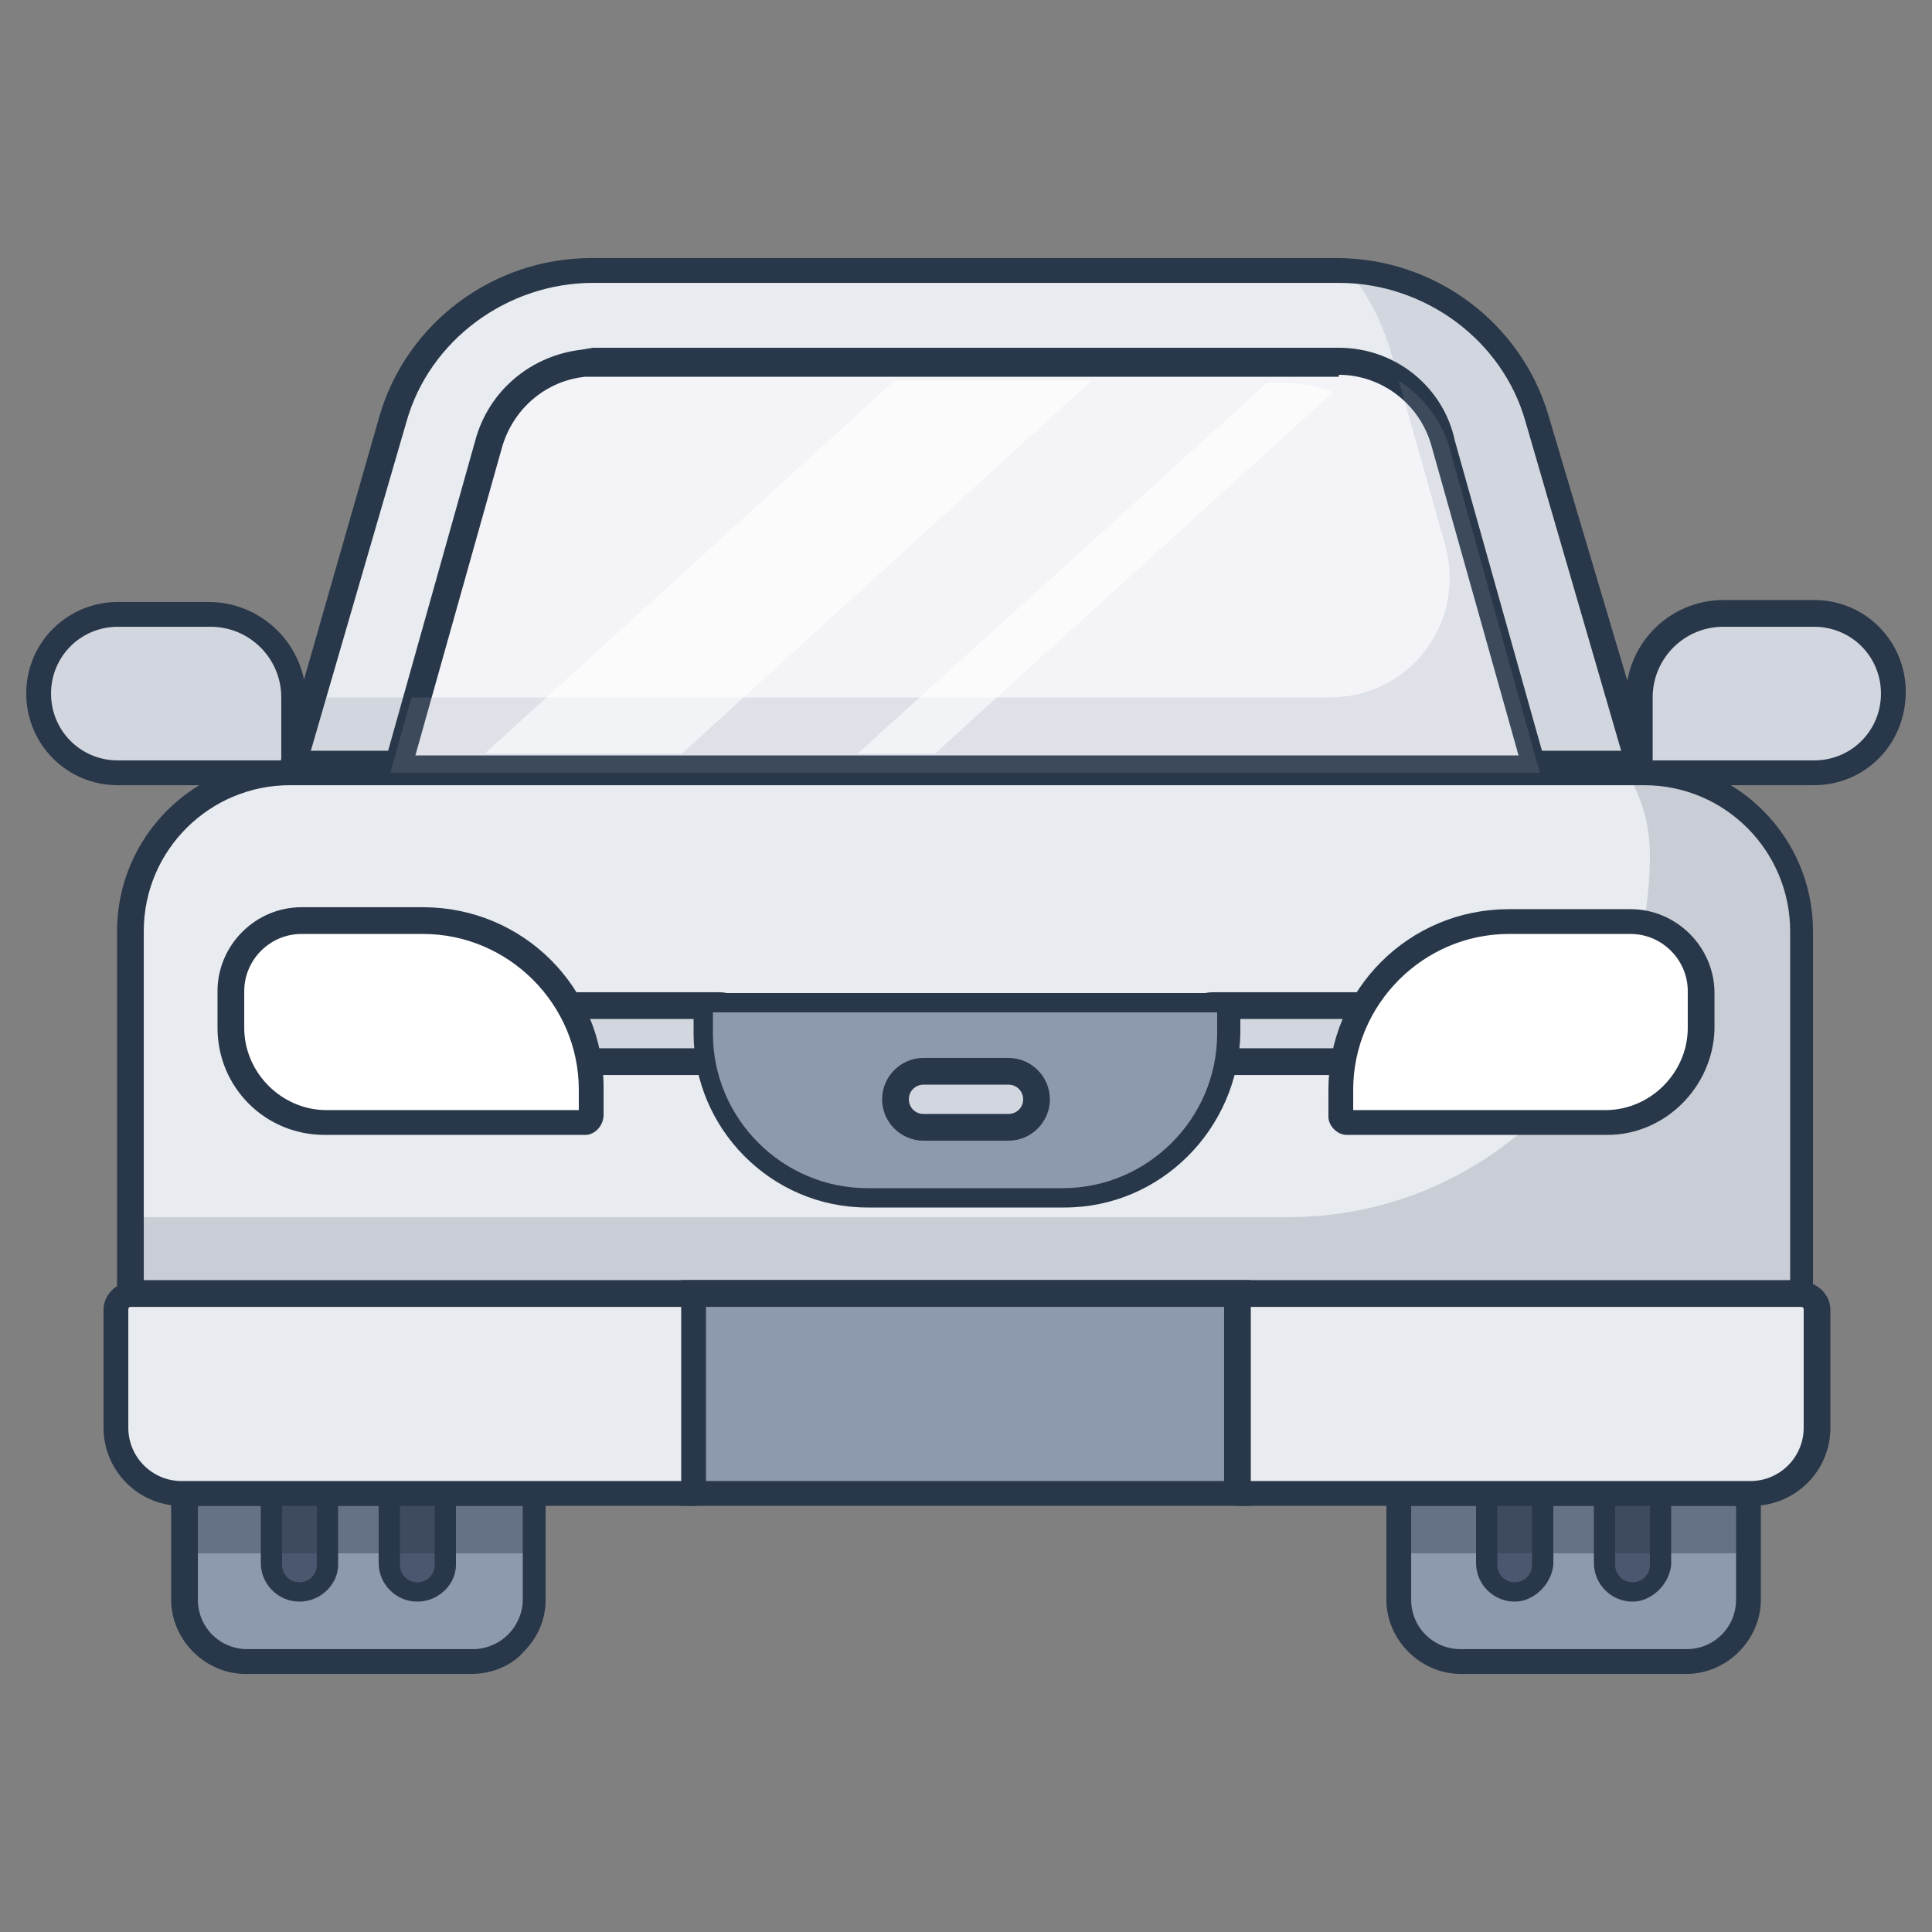
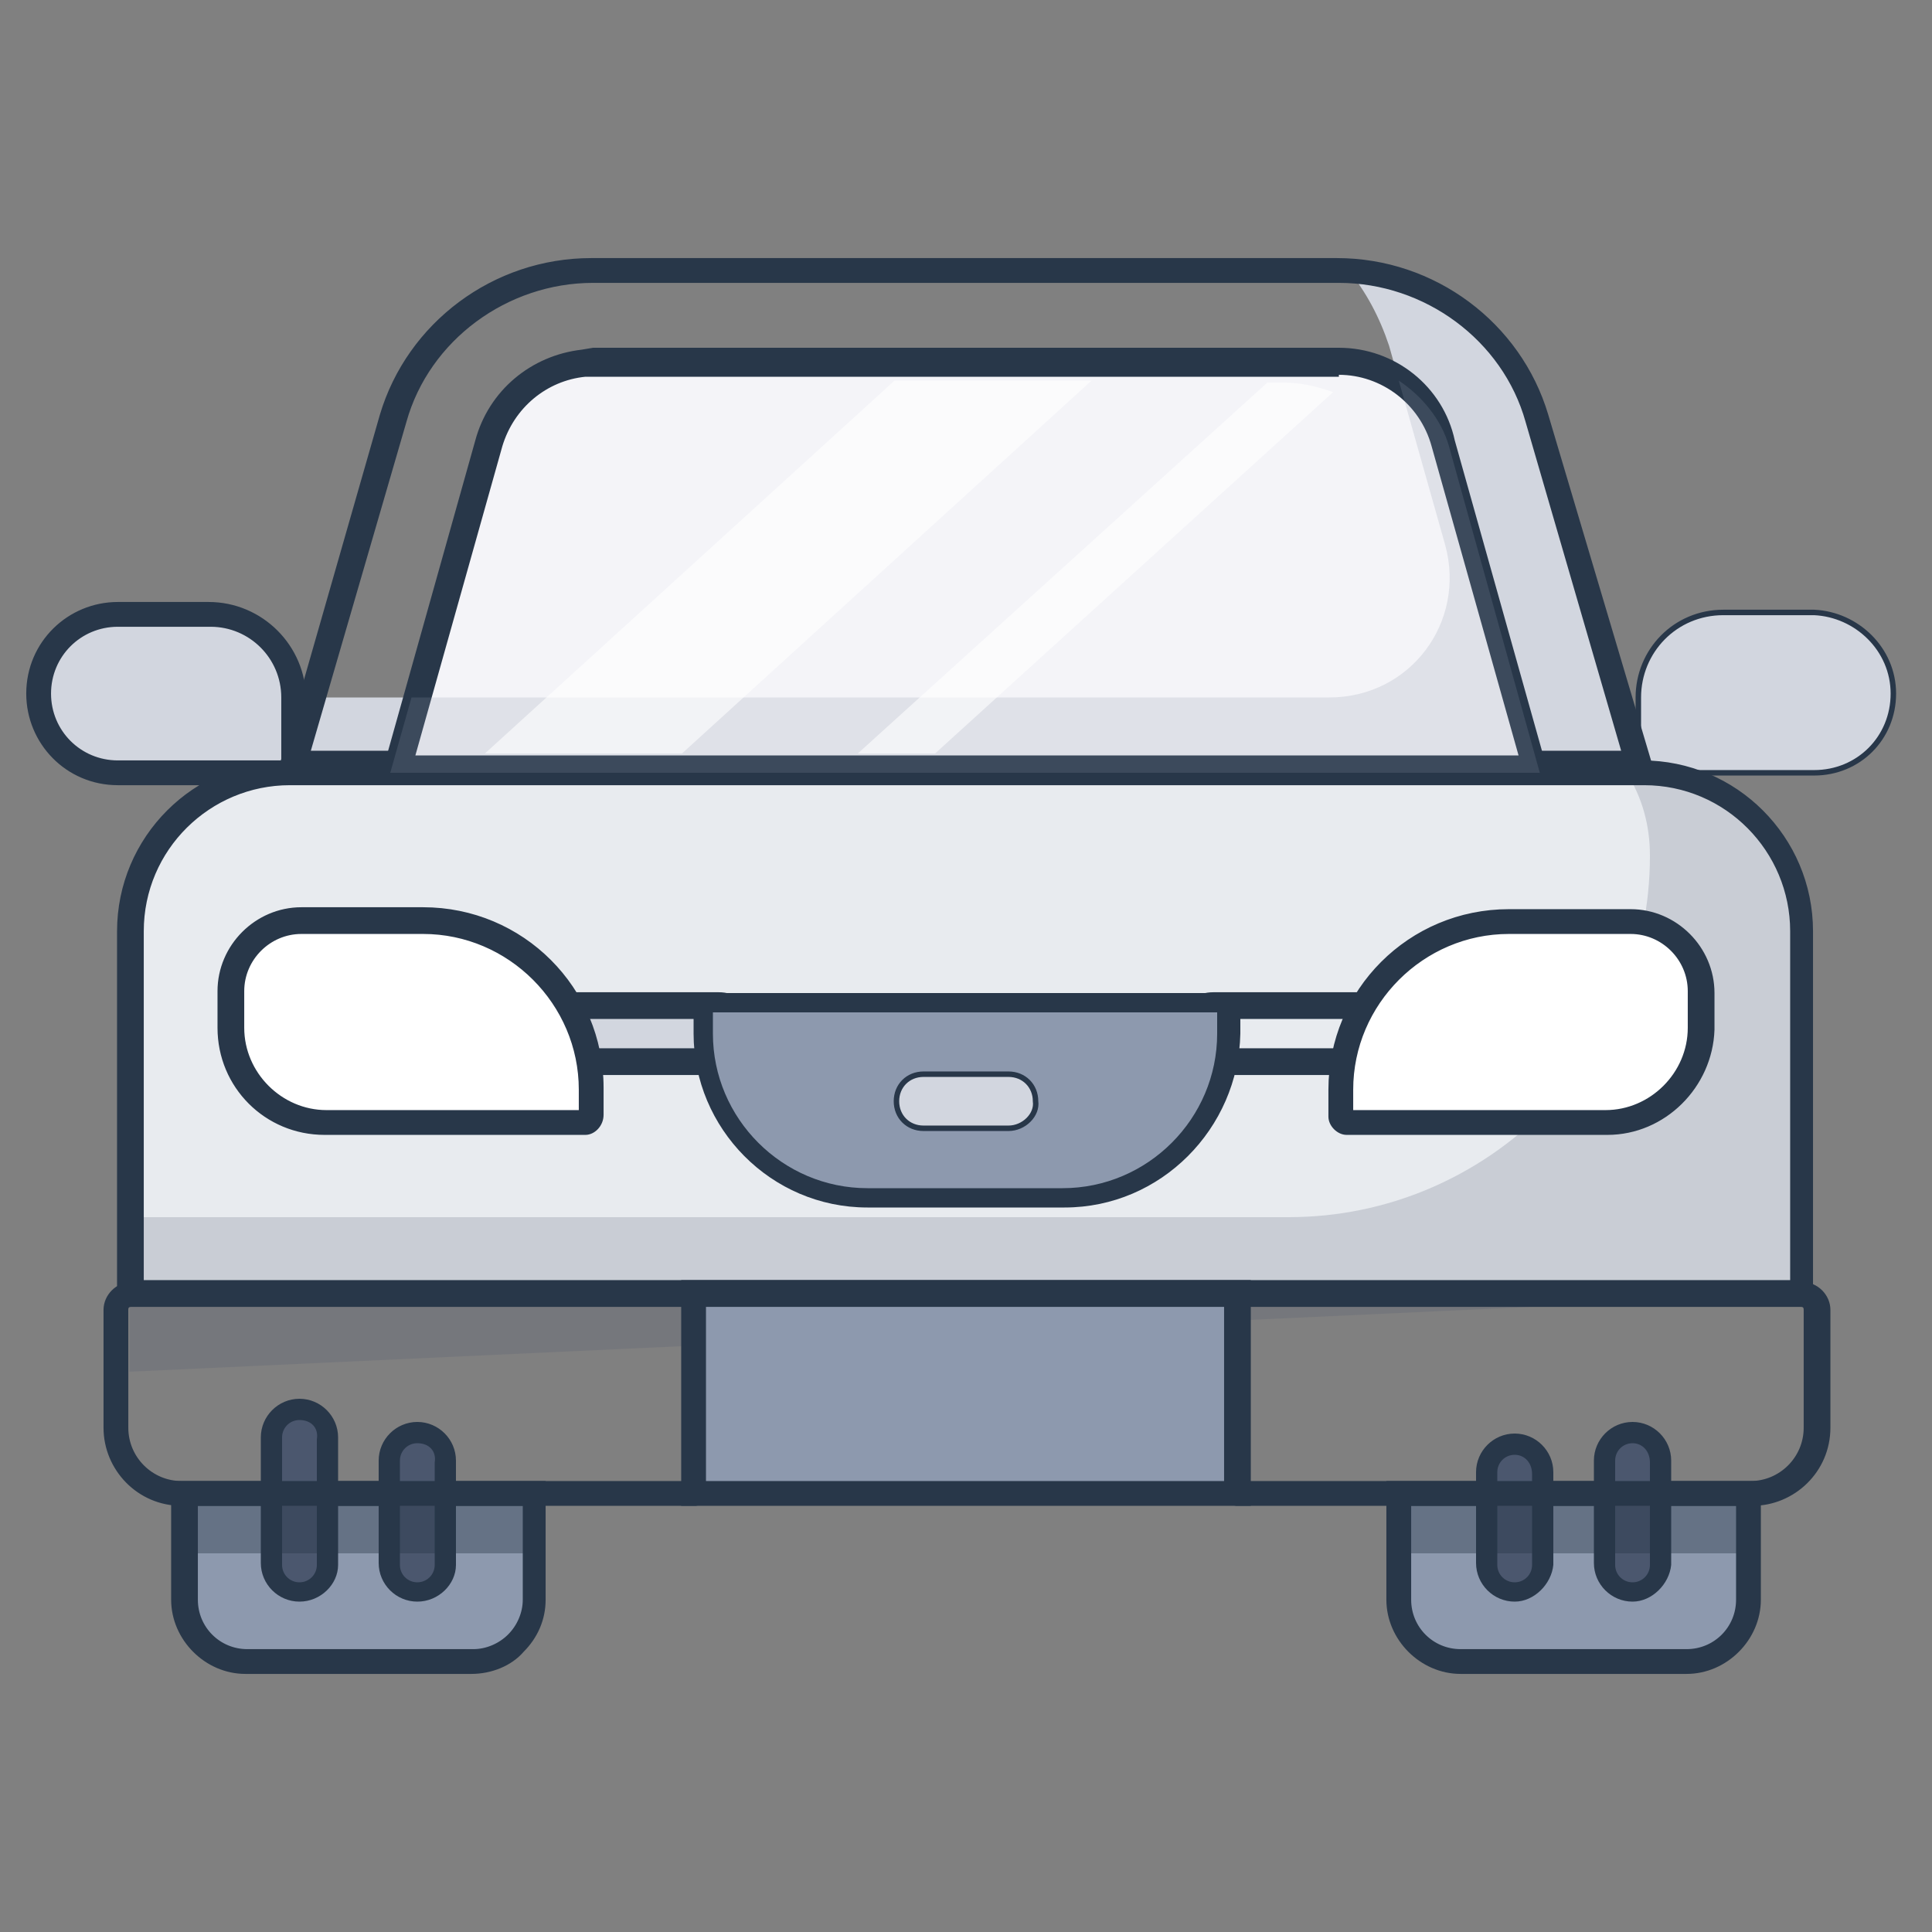
<svg xmlns="http://www.w3.org/2000/svg" version="1.1" id="Layer_1" x="0px" y="0px" viewBox="0 0 100 100" style="enable-background:new 0 0 100 100;" xml:space="preserve">
  <rect x="0" y="0" width="100" height="100" fill="#808080" stroke="none" />
  <style type="text/css">
	.Drop_x0020_Shadow{fill:none;}
	.Outer_x0020_Glow_x0020_5_x0020_pt{fill:none;}
	.Blue_x0020_Neon{fill:none;stroke:#8AACDA;stroke-width:7;stroke-linecap:round;stroke-linejoin:round;}
	.Chrome_x0020_Highlight{fill:url(#SVGID_1_);stroke:#FFFFFF;stroke-width:0.363;stroke-miterlimit:1;}
	.Jive_GS{fill:#FFDD00;}
	.Alyssa_GS{fill:#A6D0E4;}
	.st0{fill:#D2D6DF;stroke:#283749;stroke-width:0.283;stroke-miterlimit:10;}
	.st1{fill:#283749;stroke:#283749;stroke-width:0.283;stroke-miterlimit:10;}
	.st2{fill:#8D99AE;stroke:#283749;stroke-width:0.283;stroke-miterlimit:10;}
	.st3{fill:#E8EBEF;}
	.st4{fill:#D2D6DF;}
	.st5{opacity:0.2;fill:#4B576E;}
	.st6{fill:#4B576E;}
	.st7{fill:#283749;}
	.st8{fill:#FFFFFF;stroke:#283749;stroke-width:0.283;stroke-miterlimit:10;}
	.st9{fill:#8D99AE;}
	.st10{fill:#E8EBEF;stroke:#283749;stroke-width:0.283;stroke-miterlimit:10;}
	.st11{fill:#F4F4F8;}
	.st12{opacity:0.2;fill:#8D99AE;}
	.st13{opacity:0.4;fill:#283749;}
	.st14{opacity:0.6;fill:#FFFFFF;}
</style>
  <linearGradient id="SVGID_1_" gradientUnits="userSpaceOnUse" x1="0" y1="0" x2="6.123234e-17" y2="-1">
    <stop offset="0" style="stop-color:#656565" />
    <stop offset="0.618" style="stop-color:#1B1B1B" />
    <stop offset="0.629" style="stop-color:#545454" />
    <stop offset="0.983" style="stop-color:#3E3E3E" />
  </linearGradient>
  <g>
    <g>
      <path class="st0" d="M98,35.9c0,2.3-1.8,4.1-4.1,4.1h-9.1v-3.9c0-2.4,1.9-4.4,4.4-4.4h4.7C96.1,31.8,98,33.6,98,35.9L98,35.9z" />
-       <path class="st1" d="M93.9,40.5h-9.6v-4.4c0-2.7,2.2-4.9,4.9-4.9h4.7c2.6,0,4.6,2.1,4.6,4.6C98.5,38.5,96.4,40.5,93.9,40.5z     M85.3,39.5h8.6c2,0,3.6-1.6,3.6-3.6c0-2-1.6-3.6-3.6-3.6h-4.7c-2.1,0-3.8,1.7-3.8,3.8V39.5z" />
    </g>
    <g>
      <path class="st0" d="M2,35.9C2,38.2,3.9,40,6.1,40h9.1v-3.9c0-2.4-1.9-4.4-4.4-4.4H6.1C3.9,31.8,2,33.6,2,35.9z" />
      <path class="st1" d="M15.7,40.5H6.1c-2.6,0-4.6-2.1-4.6-4.6c0-2.6,2.1-4.6,4.6-4.6h4.7c2.7,0,4.9,2.2,4.9,4.9V40.5z M6.1,32.3    c-2,0-3.6,1.6-3.6,3.6c0,2,1.6,3.6,3.6,3.6h8.6v-3.4c0-2.1-1.7-3.8-3.8-3.8H6.1z" />
    </g>
    <g>
      <path class="st2" d="M24.4,86H12.7c-1.8,0-3.2-1.4-3.2-3.2v-5.5h18.1v5.5C27.6,84.5,26.2,86,24.4,86z" />
      <path class="st1" d="M24.4,86.5H12.7c-2,0-3.7-1.7-3.7-3.7v-6h19.1v6c0,1-0.4,1.9-1.1,2.6C26.4,86.1,25.4,86.5,24.4,86.5z     M10.1,77.8v5c0,1.5,1.2,2.7,2.7,2.7h11.7c0.7,0,1.4-0.3,1.9-0.8c0.5-0.5,0.8-1.2,0.8-1.9v-5H10.1z" />
    </g>
-     <path class="st3" d="M84.8,40l-5.2-18.2c-1.3-4.6-5.5-7.8-10.3-7.8H30.7c-4.8,0-9,3.2-10.3,7.8L15.2,40H84.8z" />
    <path class="st4" d="M79.6,21.8c-1.3-4.4-5.2-7.6-9.8-7.8c0.9,1.1,1.6,2.4,2.1,3.9l2.9,10.3c1.1,4-1.8,7.9-6,7.9H16.3L15.2,40   l31.1,8.1L84.8,40L79.6,21.8z" />
    <path class="st3" d="M85,40H15c-4.5,0-8.2,3.7-8.2,8.2V67h86.5V48.2C93.2,43.7,89.6,40,85,40z" />
    <path class="st5" d="M85,40h-0.8c0.8,1.3,1.2,2.7,1.2,4.3c0,10.3-8.4,18.7-18.7,18.7h-60v8L93.2,67V48.2C93.2,43.7,89.6,40,85,40z" />
    <g>
      <path class="st2" d="M87.3,86H75.6c-1.8,0-3.2-1.4-3.2-3.2v-5.5h18.1v5.5C90.4,84.5,89,86,87.3,86z" />
      <path class="st1" d="M87.3,86.5H75.6c-2,0-3.7-1.7-3.7-3.7v-6H91v6C91,84.8,89.3,86.5,87.3,86.5z M72.9,77.8v5    c0,1.5,1.2,2.7,2.7,2.7h11.7c1.5,0,2.7-1.2,2.7-2.7v-5H72.9z" />
    </g>
    <g>
      <path class="st6" d="M15.5,82.4c-0.8,0-1.4-0.6-1.4-1.4v-6.5c0-0.8,0.6-1.4,1.4-1.4s1.4,0.6,1.4,1.4V81    C17,81.8,16.3,82.4,15.5,82.4z M23.1,81v-5.3c0-0.8-0.6-1.4-1.4-1.4s-1.4,0.6-1.4,1.4V81c0,0.8,0.6,1.4,1.4,1.4S23.1,81.8,23.1,81    z M79.8,81v-4.7c0-0.8-0.6-1.4-1.4-1.4s-1.4,0.6-1.4,1.4V81c0,0.8,0.6,1.4,1.4,1.4S79.8,81.8,79.8,81L79.8,81z M85.9,81v-5.3    c0-0.8-0.6-1.4-1.4-1.4S83,74.9,83,75.7V81c0,0.8,0.6,1.4,1.4,1.4S85.9,81.8,85.9,81z" />
      <path class="st7" d="M84.5,82.9c-1.1,0-2-0.9-2-2v-5.3c0-1.1,0.9-2,2-2c1.1,0,2,0.9,2,2V81C86.4,82,85.5,82.9,84.5,82.9z     M84.5,74.7c-0.5,0-0.9,0.4-0.9,0.9V81c0,0.5,0.4,0.9,0.9,0.9s0.9-0.4,0.9-0.9v-5.3C85.4,75.1,85,74.7,84.5,74.7z M78.4,82.9    c-1.1,0-2-0.9-2-2v-4.7c0-1.1,0.9-2,2-2c1.1,0,2,0.9,2,2V81C80.3,82,79.4,82.9,78.4,82.9z M78.4,75.3c-0.5,0-0.9,0.4-0.9,0.9V81    c0,0.5,0.4,0.9,0.9,0.9s0.9-0.4,0.9-0.9v-4.7C79.3,75.7,78.9,75.3,78.4,75.3z M21.6,82.9c-1.1,0-2-0.9-2-2v-5.3c0-1.1,0.9-2,2-2    c1.1,0,2,0.9,2,2V81C23.6,82,22.7,82.9,21.6,82.9z M21.6,74.7c-0.5,0-0.9,0.4-0.9,0.9V81c0,0.5,0.4,0.9,0.9,0.9    c0.5,0,0.9-0.4,0.9-0.9v-5.3C22.6,75.1,22.2,74.7,21.6,74.7z M15.5,82.9c-1.1,0-2-0.9-2-2v-6.5c0-1.1,0.9-2,2-2c1.1,0,2,0.9,2,2    V81C17.5,82,16.6,82.9,15.5,82.9z M15.5,73.5c-0.5,0-0.9,0.4-0.9,0.9V81c0,0.5,0.4,0.9,0.9,0.9c0.5,0,0.9-0.4,0.9-0.9v-6.5    C16.5,73.9,16.1,73.5,15.5,73.5z" />
    </g>
    <g>
      <path class="st0" d="M37.2,54.9H25.5c-0.8,0-1.4-0.6-1.4-1.4c0-0.8,0.6-1.4,1.4-1.4h11.7c0.8,0,0.7,0.6,0.7,1.4    C38,54.3,38,54.9,37.2,54.9z" />
      <path class="st1" d="M37.2,55.5H25.5c-1.1,0-2-0.9-2-2s0.9-2,2-2h11.7c0.4,0,0.7,0.1,0.9,0.3c0.4,0.4,0.4,0.9,0.4,1.5l0,0.2l0,0.2    c0,0.6,0,1.1-0.4,1.5C37.9,55.3,37.6,55.5,37.2,55.5z M25.5,52.6c-0.5,0-0.9,0.4-0.9,0.9s0.4,0.9,0.9,0.9h11.7c0.1,0,0.2,0,0.2,0    c0.1-0.1,0.1-0.5,0.1-0.7l0-0.2l0-0.2c0-0.2,0-0.7-0.1-0.7l0,0c0,0,0,0-0.2,0H25.5z" />
    </g>
    <g>
      <path class="st8" d="M21.9,47.7h-3.1h0h-3.2c-2,0-3.7,1.6-3.7,3.7v1.9c0,2.7,2.2,4.9,4.9,4.9h2h0h11.5c0.2,0,0.3-0.1,0.3-0.3v-1.4    C30.6,51.6,26.7,47.7,21.9,47.7z" />
      <path class="st1" d="M30.3,58.6H16.8c-3,0-5.4-2.4-5.4-5.4v-1.9c0-2.3,1.9-4.2,4.2-4.2h6.3c5.1,0,9.2,4.1,9.2,9.2v1.4    C31.1,58.2,30.7,58.6,30.3,58.6z M15.6,48.2c-1.7,0-3.1,1.4-3.1,3.1v1.9c0,2.4,2,4.4,4.4,4.4h13.2v-1.2c0-4.5-3.7-8.2-8.2-8.2    H15.6z" />
    </g>
    <g>
-       <path class="st0" d="M62.8,54.9h11.7c0.8,0,1.4-0.6,1.4-1.4c0-0.8-0.6-1.4-1.4-1.4H62.8C62,52,62,52.7,62,53.5    C62,54.3,62,54.9,62.8,54.9z" />
      <path class="st1" d="M74.5,55.5H62.8c-0.4,0-0.7-0.1-0.9-0.3c-0.4-0.4-0.4-0.9-0.4-1.5l0-0.2l0-0.2c0-0.6,0-1.1,0.4-1.5    c0.2-0.2,0.5-0.3,0.9-0.3h11.7c1.1,0,2,0.9,2,2S75.6,55.5,74.5,55.5z M62.6,54.4c0,0,0,0,0.2,0h11.7c0.5,0,0.9-0.4,0.9-0.9    s-0.4-0.9-0.9-0.9H62.8c-0.1,0-0.2,0-0.2,0c-0.1,0.1-0.1,0.5-0.1,0.7l0,0.2l0,0.2C62.6,53.9,62.6,54.3,62.6,54.4L62.6,54.4z" />
    </g>
    <g>
      <path class="st8" d="M84.4,47.7h-3.2h-3.1c-4.8,0-8.7,3.9-8.7,8.7v1.4c0,0.2,0.1,0.3,0.3,0.3h11.5h2c2.7,0,4.9-2.2,4.9-4.9v-1.9    C88,49.3,86.4,47.7,84.4,47.7z" />
      <path class="st1" d="M83.2,58.6H69.7c-0.4,0-0.8-0.4-0.8-0.8v-1.4c0-5.1,4.1-9.2,9.2-9.2h6.3c2.3,0,4.2,1.9,4.2,4.2v1.9    C88.5,56.2,86.1,58.6,83.2,58.6z M69.9,57.6h13.2c2.4,0,4.4-2,4.4-4.4v-1.9c0-1.7-1.4-3.1-3.1-3.1h-6.3c-4.5,0-8.2,3.7-8.2,8.2    V57.6z" />
    </g>
    <g>
      <path class="st9" d="M63.6,53.4c0,4.7-3.8,8.5-8.5,8.5H44.9c-4.7,0-8.5-3.8-8.5-8.5v-1.3c0-0.1,0.1-0.3,0.3-0.3h26.7    c0.1,0,0.3,0.1,0.3,0.3V53.4z" />
      <path class="st7" d="M55.1,62.5H44.9c-5,0-9-4.1-9-9v-1.3c0-0.4,0.3-0.8,0.8-0.8h26.7c0.4,0,0.8,0.3,0.8,0.8v1.3    C64.1,58.4,60.1,62.5,55.1,62.5z M36.9,52.4v1.1c0,4.4,3.6,8,8,8h10.1c4.4,0,8-3.6,8-8v-1.1H36.9z" />
    </g>
    <g>
      <path class="st0" d="M52.2,58.4h-4.4c-0.8,0-1.4-0.6-1.4-1.4c0-0.8,0.6-1.4,1.4-1.4h4.4c0.8,0,1.4,0.6,1.4,1.4    C53.7,57.7,53,58.4,52.2,58.4z" />
-       <path class="st1" d="M52.2,58.9h-4.4c-1.1,0-2-0.9-2-2c0-1.1,0.9-2,2-2h4.4c1.1,0,2,0.9,2,2C54.2,58,53.3,58.9,52.2,58.9z     M47.8,56c-0.5,0-0.9,0.4-0.9,0.9c0,0.5,0.4,0.9,0.9,0.9h4.4c0.5,0,0.9-0.4,0.9-0.9c0-0.5-0.4-0.9-0.9-0.9H47.8z" />
    </g>
    <g>
-       <path class="st10" d="M90.6,77.3H64.1L50,74.4l-14.1,2.9H9.4c-1.9,0-3.4-1.5-3.4-3.4v-6.1C6,67.3,6.3,67,6.8,67h29.2l13.8,2.9    L64.1,67h29.2c0.4,0,0.8,0.4,0.8,0.8v6.1C94,75.8,92.5,77.3,90.6,77.3L90.6,77.3z" />
      <path class="st1" d="M36,77.8H9.4c-2.2,0-3.9-1.8-3.9-3.9v-6.1c0-0.7,0.6-1.3,1.3-1.3l29.3,0l13.7,2.9L64,66.5l29.3,0    c0.7,0,1.3,0.6,1.3,1.3v6.1c0,2.2-1.8,3.9-3.9,3.9l-26.7,0l-14-2.9L36,77.8z M6.8,67.5c-0.2,0-0.3,0.1-0.3,0.3v6.1    c0,1.6,1.3,2.9,2.9,2.9h26.5L50,73.9l14.1,2.9h26.5c1.6,0,2.9-1.3,2.9-2.9v-6.1c0-0.2-0.1-0.3-0.3-0.3H64.1l-14.4,2.9l-0.1,0    l-13.7-2.9H6.8z" />
    </g>
    <g>
      <path class="st2" d="M35.9,67h28.2v10.3H35.9L35.9,67z" />
      <path class="st1" d="M64.6,77.8H35.4V66.4h29.2V77.8z M36.4,76.8h27.1v-9.3H36.4V76.8z" />
    </g>
    <path class="st1" d="M85.5,40H14.5l5.3-18.5c1.4-4.7,5.8-8,10.8-8h38.6c5,0,9.4,3.3,10.8,8L85.5,40z M15.9,39h68.2l-5-17.2   c-1.2-4.3-5.3-7.3-9.8-7.3H30.7c-4.5,0-8.6,3-9.8,7.3L15.9,39z" />
    <path class="st1" d="M93.8,67.5H6.2V48.2c0-4.8,3.9-8.7,8.7-8.7H85c4.8,0,8.7,3.9,8.7,8.7V67.5z M7.3,66.4h85.5V48.2   c0-4.2-3.4-7.7-7.7-7.7H15c-4.2,0-7.7,3.4-7.7,7.7V66.4z" />
    <g>
      <path class="st11" d="M20.5,39.8l4.7-16.9c0.6-2.3,2.6-3.9,4.9-4.2l0.6-0.1l38.6,0c2.5,0,4.8,1.7,5.5,4.2l4.7,16.9H20.5z" />
      <path class="st7" d="M69.3,19.4c2.2,0,4.2,1.5,4.8,3.7l4.5,16h-14H30.8h-0.7h-8.6l4.5-16c0.6-2,2.3-3.4,4.3-3.6l0.6,0h16.6h9h8.3    H69.3 M69.3,18h-4.7h-8.3h-9H30.7l-0.6,0.1c-2.6,0.3-4.8,2.1-5.5,4.7l-5,17.8h10.5h0.7h0h33.7h15.8l-5-17.8    C74.7,20,72.2,18,69.3,18L69.3,18z" />
    </g>
    <path class="st12" d="M75,23.1c-0.4-1.4-1.4-2.6-2.6-3.4l2.4,8.5c1.1,4-1.8,7.9-6,7.9H55.2h-4h-12H29h-7.7L20.2,40h4.9h10.2h12h4   h28.4L75,23.1z" />
    <rect x="10.1" y="77.8" class="st13" width="17" height="2.6" />
    <rect x="72.9" y="77.8" class="st13" width="17" height="2.6" />
    <path class="st14" d="M56.5,19.7H46.3L25.1,39h10.2L56.5,19.7z" />
    <path class="st14" d="M48.4,39L69,20.3c-0.8-0.3-1.7-0.5-2.6-0.5h-0.8L44.4,39H48.4z" />
  </g>
</svg>